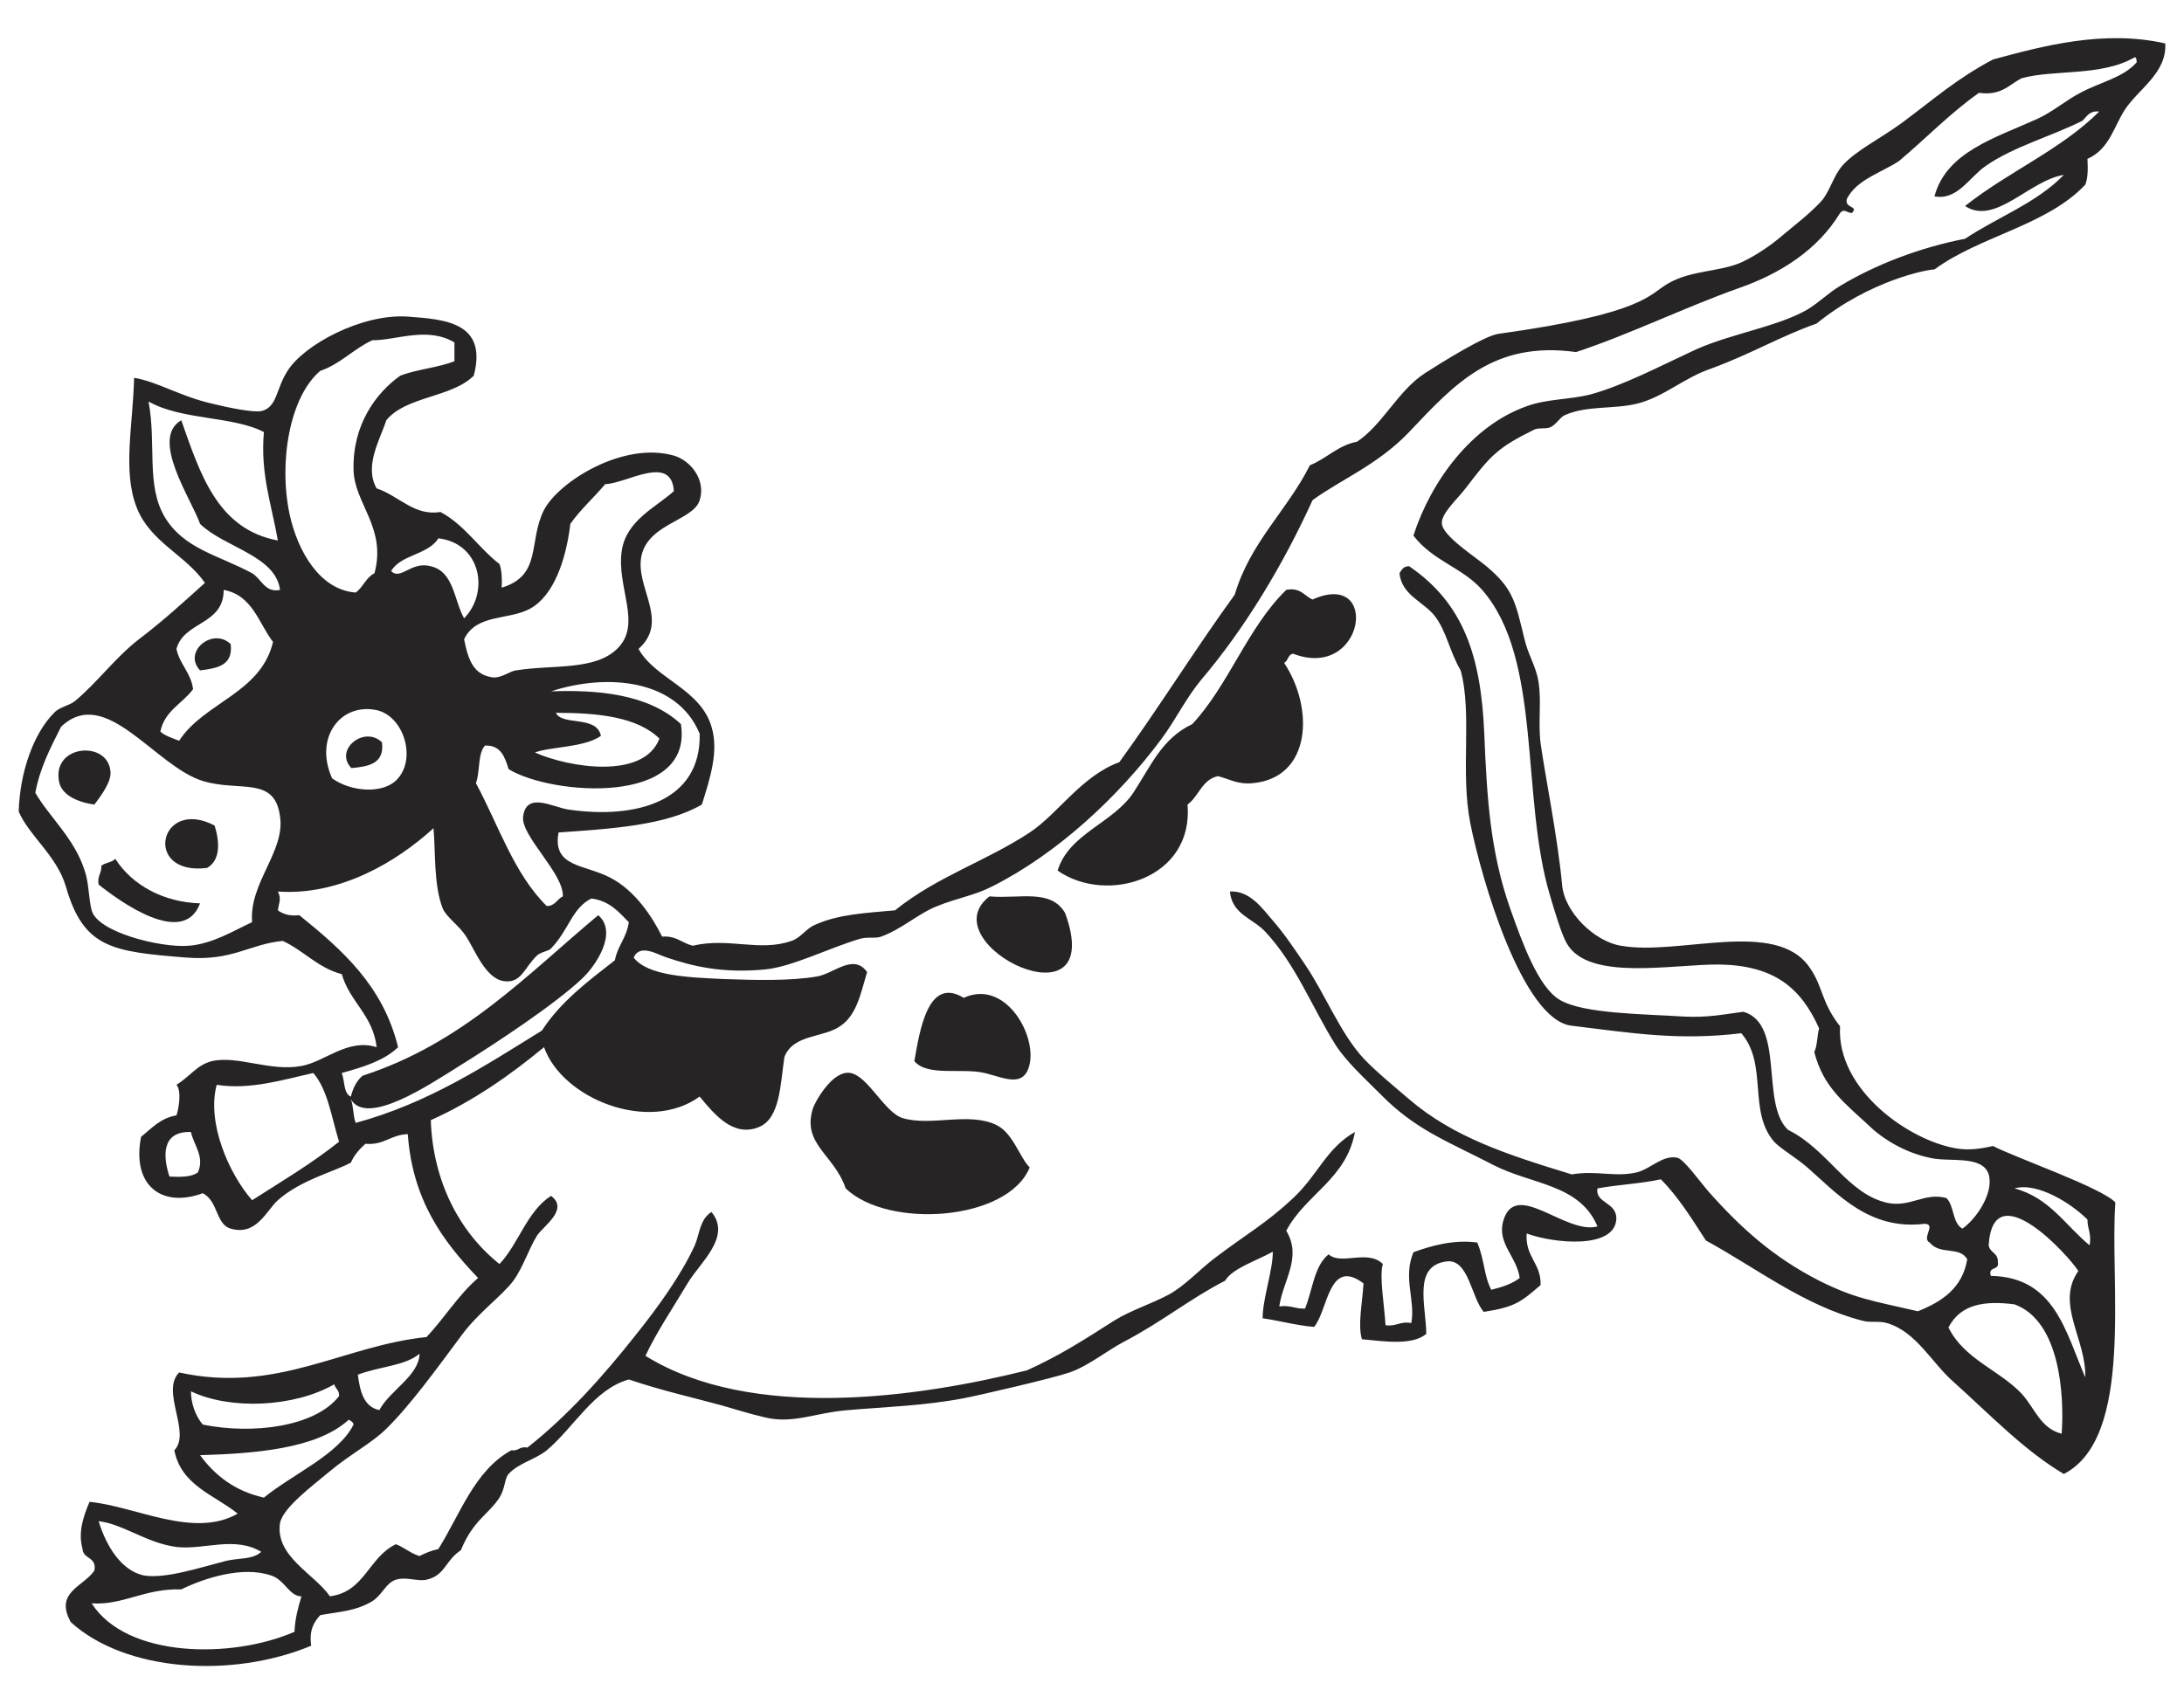
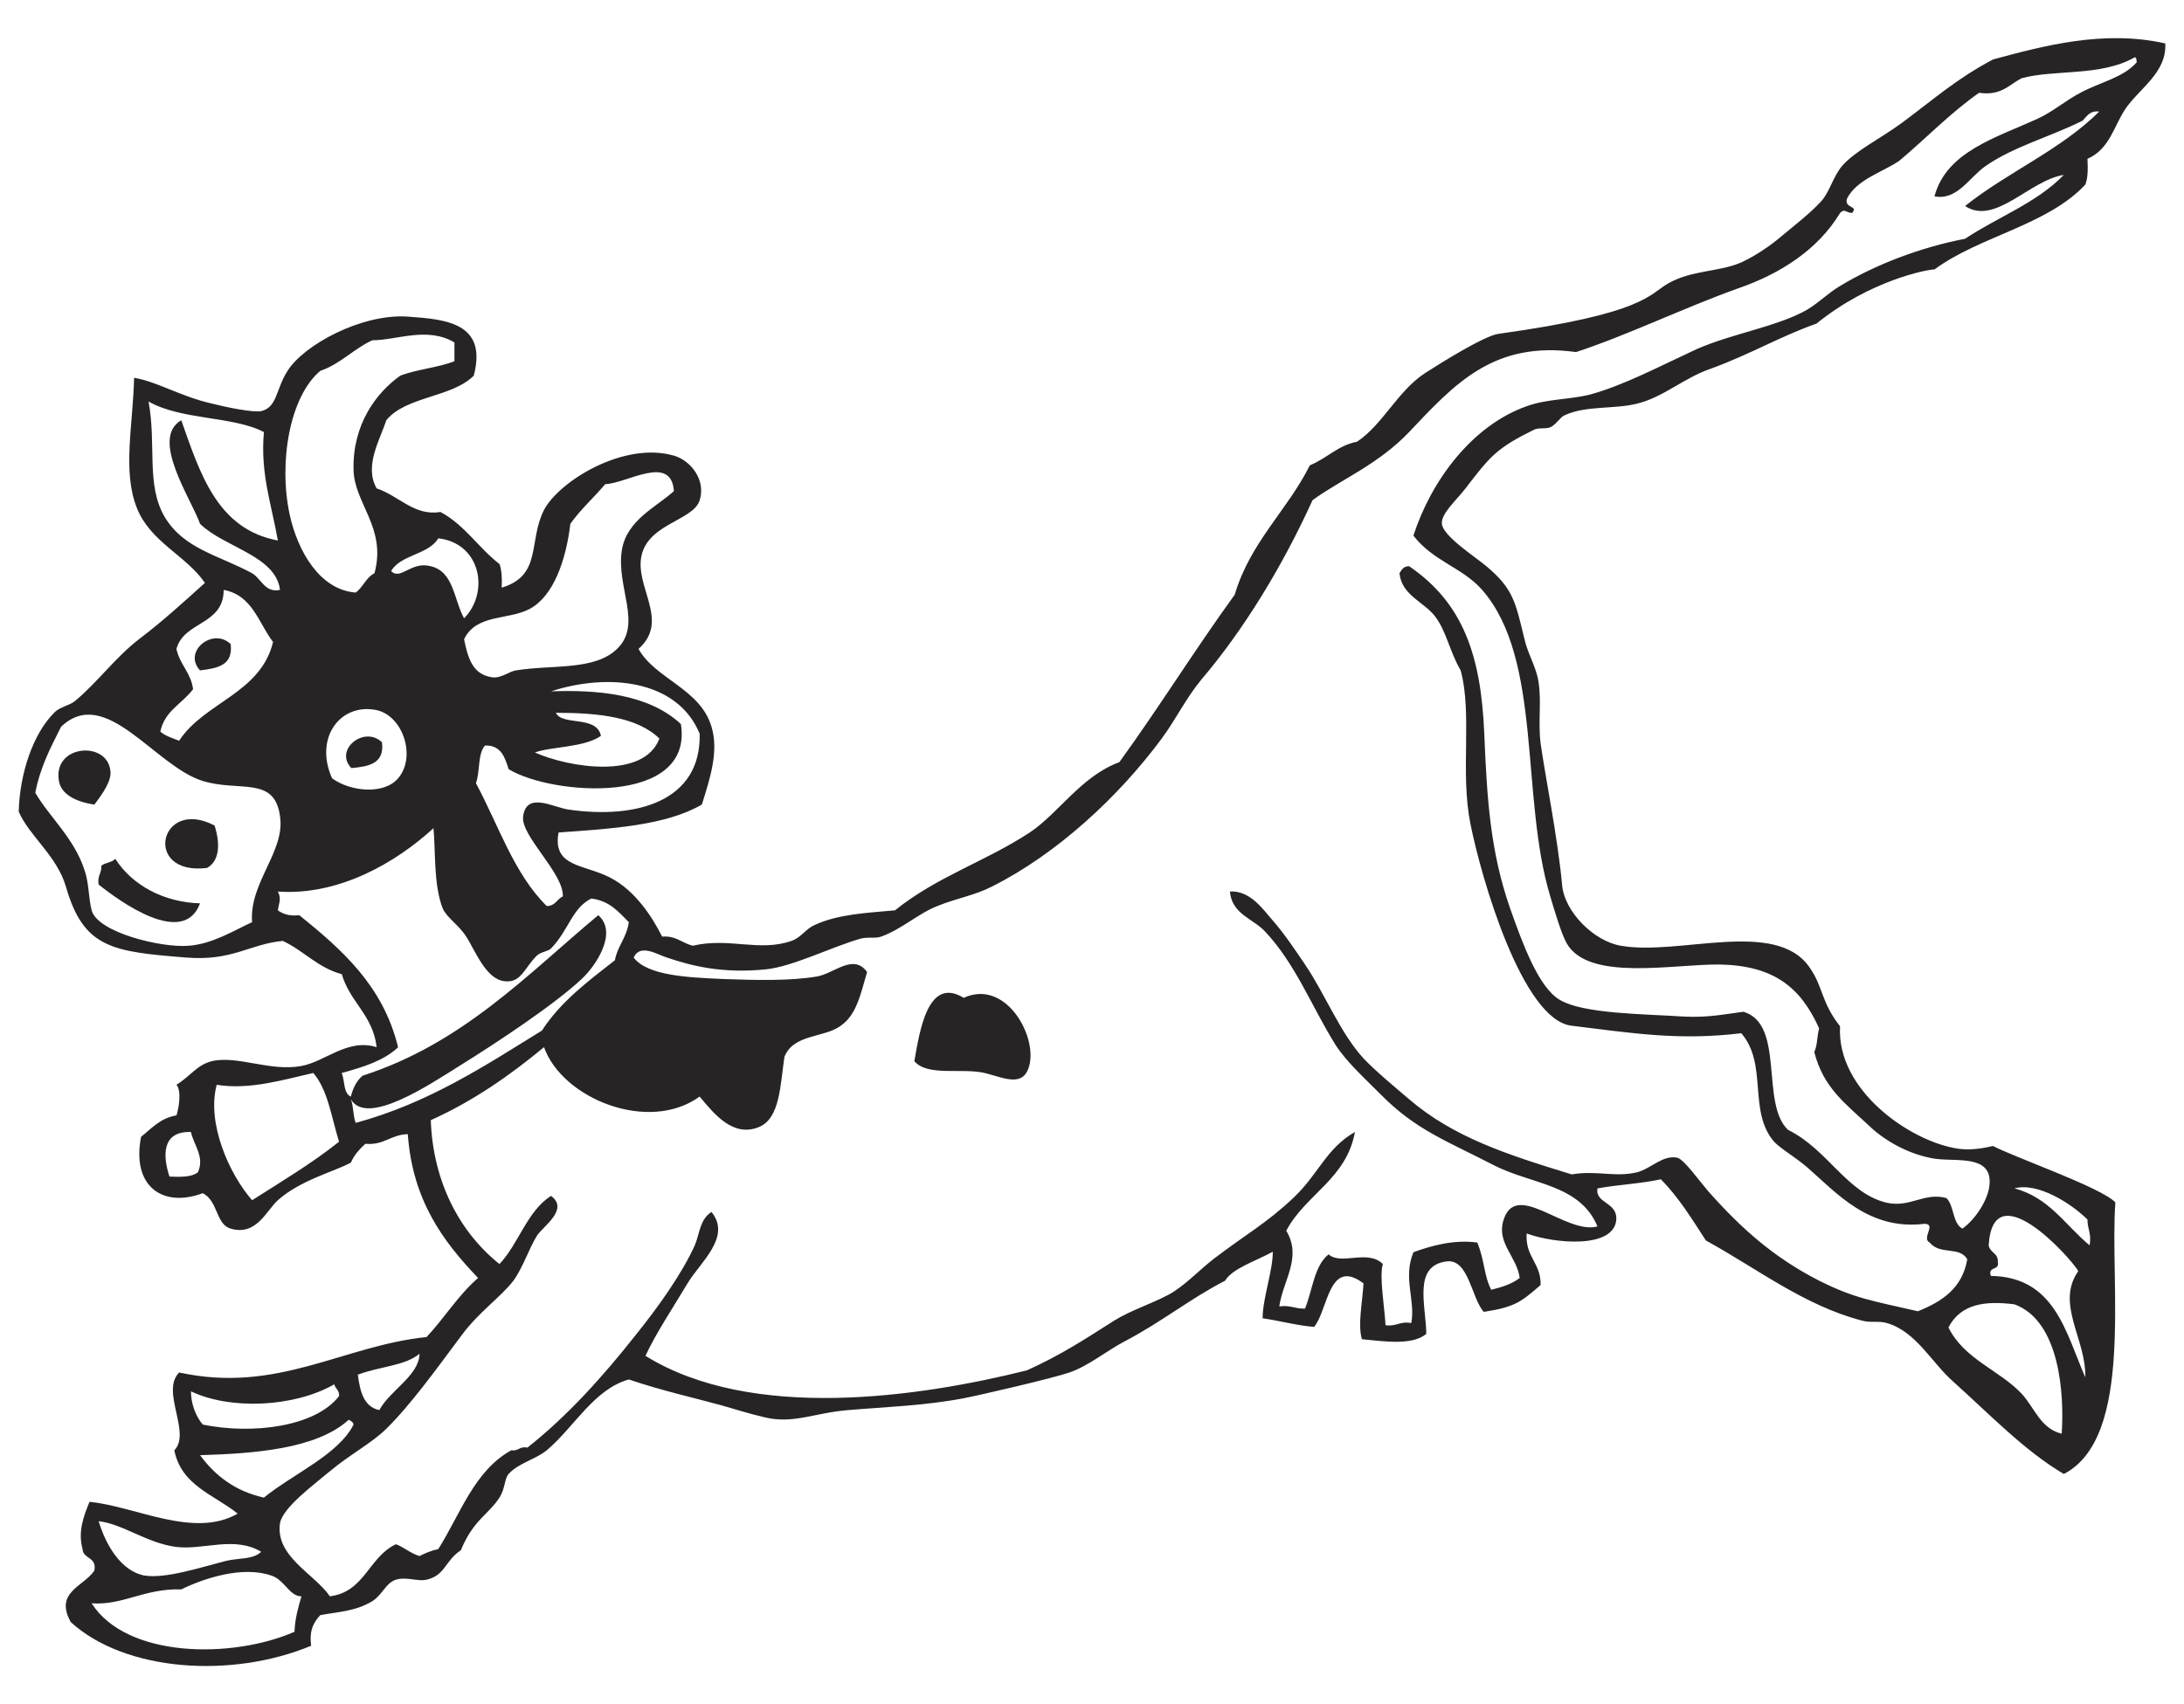
<svg xmlns="http://www.w3.org/2000/svg" version="1.1" baseProfile="tiny" id="Layer_1" x="0px" y="0px" width="116.221px" height="90.708px" viewBox="0 0 116.221 90.708" xml:space="preserve">
  <g>
-     <path fill-rule="evenodd" fill="#272425" d="M68.818,34.797c-0.286,0.028-0.257,0.371-0.485,0.485c1.599,2.4,1.456,6.086-1.628,6.4   c-0.8,0.086-1.171-0.171-1.885-0.371c-0.857,0.171-1.028,1.086-1.628,1.514c0.343,3.943-4.284,5.344-6.911,3.515   c0.6-1.972,2.941-2.515,4.026-4.143c0.942-1.429,1.514-2.886,3.142-3.657c1.943-2.086,2.942-5.143,4.999-7.143   c0.771-0.143,0.942,0.314,1.398,0.514C73.473,30.283,72.616,36.254,68.818,34.797L68.818,34.797z" />
    <path fill-rule="evenodd" fill="#272425" d="M12.274,34.283c0.143,1.144-0.714,1.286-1.628,1.4   C9.704,34.683,11.332,33.369,12.274,34.283L12.274,34.283z" />
    <path fill-rule="evenodd" fill="#272425" d="M5.021,42.826c-0.971-0.143-1.771-0.543-1.885-1.257   c-0.343-1.942,2.599-2.171,2.741-0.515C5.934,41.569,5.478,42.226,5.021,42.826L5.021,42.826z" />
    <path fill-rule="evenodd" fill="#272425" d="M11.417,43.94c0.285,0.886,0.314,1.857-0.4,2.258   C7.562,46.626,8.476,42.398,11.417,43.94L11.417,43.94z" />
    <path fill-rule="evenodd" fill="#272425" d="M10.646,48.083c-0.885,2.371-4.283-0.114-5.397-1c-0.086-0.457,0.171-0.6,0.143-1   c0.2-0.172,0.571-0.172,0.743-0.371C7.048,47.14,8.733,48.026,10.646,48.083L10.646,48.083z" />
-     <path fill-rule="evenodd" fill="#272425" d="M52.654,47.712c1.599,0.143,3.255-0.429,4.026,0.886   C58.994,54.941,49.398,50.226,52.654,47.712L52.654,47.712z" />
    <path fill-rule="evenodd" fill="#272425" d="M48.656,56.484c0.285-1.601,0.714-4.543,2.627-3.372c2.17-1,3.855,1.886,3.513,3.515   c-0.286,1.314-1.342,0.743-2.399,0.485C51.169,56.827,49.37,57.312,48.656,56.484L48.656,56.484z" />
-     <path fill-rule="evenodd" fill="#272425" d="M54.796,62.14c-1.171,2.857-7.539,3.286-9.795,1.114c-0.6-1.8-2.341-2.343-1.742-4.257   c0.085-0.285,1.028-2.057,1.999-1.886c0.942,0.172,1.799,2.086,2.77,2.4c1.514,0.457,3.541-0.343,4.998,0.371   C53.911,60.312,54.253,61.598,54.796,62.14L54.796,62.14z" />
    <path fill-rule="evenodd" fill="#272425" d="M115.224,2.312c0.086,1.571-1.399,2.4-2.142,3.514c-0.6,0.915-0.828,2.114-1.999,2.629   c0.028,0.514,0.028,1.028-0.114,1.371c-2.027,2.171-5.626,2.743-8.024,4.514c-0.371,0-3.427,0.572-6.283,2.886   c-1.885,0.657-3.512,1.629-5.625,2.4c-1.429,0.485-2.514,1.514-3.913,1.857c-1.256,0.314-2.713,0.086-3.884,0.628   c-0.229,0.114-0.457,0.515-0.742,0.629c-0.257,0.114-0.628,0-0.886,0.143c-1.97,0.972-2.313,1.4-3.626,3.114   c-0.457,0.6-1.314,1.343-1.257,1.886c0.057,0.657,1.799,1.771,2.37,2.257c1.428,1.2,1.542,1.886,2.027,3.886   c0.172,0.771,0.629,1.486,0.743,2.257c0.171,1.058-0.029,2.144,0.114,3.286c0.229,1.657,0.913,5.028,1.142,7.515   c0.114,1.457,1.714,3.028,3.142,3.257c3.084,0.543,8.225-1.457,10.023,1.144c0.743,1.057,0.6,1.828,1.628,3.143   c-0.2,3.399,3.741,6.143,6.282,6.514c0.629,0.086,1.229,0,1.856-0.143c1.285,0.657,5.74,2.2,6.512,3   c-0.314,4.286,1.027,12.515-2.742,14.457c-2.084-1.229-3.912-3.143-5.883-4.914c-1.142-1-1.97-2.657-3.513-3.114   c-0.456-0.143-0.913,0-1.37-0.143c-3.056-0.8-5.569-2.771-8.282-4.258c-0.742-1.143-1.456-2.313-2.398-3.257   c-1.028,0.229-2.284,0.286-3.37,0.485c-0.143,0.801,1.057,0.715,1,1.657c-0.114,1.572-3.284,1.286-4.77,0.743   c-0.085,1.257,0.771,1.571,0.743,2.743c-1.028,0.886-1.343,1.171-3.027,1.429c-0.657-0.743-0.8-2.829-1.971-2.687   c-1.799,0.229-1.113,2.286-1.085,3.857c-0.742,0.629-2.228,0.4-3.427,0.286c-0.229-0.771,0.028-1.943,0.085-2.972   c-1.855-1.4-1.885,1.429-2.627,2.314c-0.856-0.058-1.913-0.343-2.741-0.457c0-1.058,0.542-2.515,0.542-3.543   c-0.942,0.514-2.142,0.886-2.541,1.543c-1.885,0.971-3.371,2.2-5.398,3.257c-0.914,0.485-1.885,1.286-2.884,1.629   c-0.914,0.314-4.741,1.199-5.626,1.371c-2.113,0.4-4.112,0.457-6.14,0.629c-1.799,0.143-2.97,0.771-4.512,0.371   c-0.742-0.172-1.457-0.4-2.256-0.629c-1.457-0.399-3.142-0.771-4.912-1.371c-1.856,0.515-2.913,2.543-4.369,3.771   c-0.6,0.485-1.514,0.686-2.027,1.257c-0.229,0.258-0.171,0.743-0.486,1.258c-0.6,0.914-1.399,1.199-2.056,2.8   c-0.856,0.571-0.828,1.343-1.828,1.571c-0.428,0.114-1.085-0.172-1.627,0c-0.543,0.171-0.714,0.8-1.257,1.143   c-0.885,0.543-1.856,0.571-2.77,0.743c-0.343,0.371-0.6,0.8-0.485,1.629c-4.255,1.771-9.91,1.371-12.794-1.258   c-0.885-1.6,0.686-1.886,1.257-2.742c0.143-0.743-0.6-0.601-0.628-1.144c-0.257-0.914,0.057-1.771,0.371-2.514   c2.428,0.229,5.541,1.971,7.882,0.628c-1.228-1-2.999-1.485-3.37-3.371c0.914-0.943-0.742-3.143,0.257-4.143   c5.226,1.143,8.71-1.429,13.165-1.886c0.942-1,1.685-2.229,2.742-3.144c-1.856-1.942-3.484-4.114-3.741-7.656   c-0.914,0.028-1.256,0.6-2.256,0.514c-0.314,0.286-0.6,0.601-0.771,1c-0.885,0.486-2.656,0.914-3.884,2   c-0.628,0.571-1.143,1.914-2.513,1.515c-0.799-0.229-0.657-1.457-1.485-1.886c-2.142,0.8-3.798-0.372-3.284-3   c0.571-0.457,1.028-1,1.885-1.143c0.114-0.344,0.286-1.286,0-1.629c0.743-0.457,1.085-1.058,1.885-1.257   c1.371-0.314,3.113,0.571,4.769,0.257c1.257-0.229,2.456-1.486,3.998-1c-0.2-1.715-1.428-2.4-1.856-3.886   c-1.285-0.343-2.028-1.257-3.142-1.771c-1.771,0.171-2.684,1.086-5.14,0.886c-3.913-0.314-5.455-0.485-6.397-3.771   c-0.485-1.657-1.97-2.715-2.513-4c0.057-2.058,0.771-4.144,1.885-5.258c0.286-0.313,0.8-0.371,1.114-0.628   c1.2-1,2.142-2.314,3.398-3.286c1.285-0.972,2.37-1.972,3.513-3c-1.028-1.486-2.913-2.171-3.627-4   c-0.771-1.943-0.2-4.4-0.143-6.915c1.228,0.2,2.484,1,4.141,1.372c0.8,0.2,2.17,0.486,2.627,0.4c0.856-0.2,0.771-1.171,1.399-2.143   c0.856-1.372,3.941-3.057,6.396-2.886c1.999,0.143,4.255,0.314,3.513,3.143c-1.171,1.171-3.598,1.086-4.655,2.372   c-0.314,1-1.199,2.429-0.514,3.628c1.2,0.4,1.999,1.486,3.398,1.257c1.285,0.686,2.027,1.914,3.141,2.771   c0.114,0.314,0.143,0.771,0.114,1.257c2.17-0.657,1.399-2.457,2.256-4.143c0.799-1.514,4.226-3.657,6.911-2.886   c0.885,0.257,1.713,1.286,1.371,2.372c-0.342,1.143-3.027,1.257-3.141,3.286c-0.085,1.6,1.457,3.229-0.114,4.629   c0.885,1.6,3.284,2.114,3.884,4.143c0.4,1.314-0.085,2.771-0.514,4.143c-1.913,1.114-4.797,1.286-7.625,1.486   c-0.343,1.857,1.371,1.686,2.741,2.4c1.342,0.686,2.256,2.114,2.77,3.143c0.743-0.058,1.057,0.343,1.628,0.485   c1.942-0.457,3.541,0.343,5.254-0.257c0.514-0.172,0.771-0.657,1.257-0.857c1.256-0.571,2.713-0.628,4.255-0.771   c2.228-1.8,4.826-2.6,7.168-4.143c1.514-1,2.742-3,4.769-3.743c2.113-2.914,4.027-6,6.14-8.915c0.828-2.8,2.799-4.486,3.998-6.886   c0.914-0.371,1.485-1.057,2.514-1.257c1.37-0.915,2.17-2.714,3.626-3.657c0.8-0.515,3.17-2,3.913-2.086   c7.796-1.085,7.967-2.085,9.023-2.686c1.257-0.714,2.713-0.6,3.884-1.114c0.743-0.343,1.542-0.886,2.113-1.372   c0.714-0.6,1.542-1.229,2.143-1.886c0.456-0.514,0.628-1.314,1.113-1.886c0.714-0.8,1.999-1.428,3.142-2.257   c1.771-1.314,2.941-2.372,4.883-3.4C108.685,2.455,111.939,1.569,115.224,2.312L115.224,2.312z M107.57,4.168   c-0.656,0.343-1.085,0.943-2.256,0.771c-1.542,1.086-2.827,2.429-4.255,3.629c-0.942,0.628-2.228,0.971-2.771,2   c-0.171,0.542,0.657,0.371,0.257,0.771c-0.313-0.028-0.399-0.257-0.628,0c-1.171,1.943-3.17,3.229-5.397,4   c-2.884,1.029-5.939,2.515-8.652,3.4c-4.37-0.6-6.426,1.657-8.882,4.257c-1.656,1.743-3.712,2.572-5.141,3.629   c-1.57,3.457-3.626,6.857-5.911,9.542c-0.829,1-1.371,2.144-2.114,3.144c-2.284,3.086-5.568,6.143-9.052,7.886   c-0.886,0.457-1.914,0.629-2.884,1.028c-1.028,0.4-1.885,1.229-2.999,1.629c-0.314,0.114-0.714,0-1.114,0.114   c-1.571,0.457-3.599,1.485-5.026,1.629c-2.285,0.229-3.912-0.172-5.254-0.629c-0.485-0.143-1.428-0.771-1.771,0   c0.742,0.972,2.884,1.057,4.769,1.143c1.599,0.058,3.598,0.114,5.026-0.143c0.885-0.172,1.914-1.229,2.627-0.229   c-0.343,1.143-0.542,2.257-1.399,2.857c-0.885,0.656-2.513,0.428-2.999,1.656c-0.229,1.515-0.229,3.286-1.371,3.743   c-1.342,0.543-2.342-0.657-3.142-1.628c-2.713,1.971-7.311,0.114-8.281-2.629c-1.799,1.485-3.741,2.857-6.026,3.886   c0.114,3.285,1.542,5.972,3.655,7.657c1.028-1.086,1.457-2.8,2.742-3.629c0.971,0.715-0.4,1.6-0.743,2.114   c-0.428,0.686-0.742,1.686-1.256,2.4c-0.628,0.828-1.856,1.686-2.742,2.886c-1.342,1.8-2.741,3.742-4.026,5   c-0.743,0.742-1.942,1.371-2.999,2.257c-0.885,0.743-2.513,1.942-2.656,2.771c-0.257,1.771,1.828,2.686,2.656,3.886   c1.856-0.229,2.056-2.086,3.513-2.771c0.457,0.172,0.771,0.485,1.256,0.629c0.286-0.144,0.6-0.286,1-0.372   c1.171-1.856,1.914-4.171,3.884-5.257c0.4,0.057,0.428-0.229,0.857-0.143c2.142-1.686,4.055-3.829,5.769-6   c1.171-1.457,2.427-3.2,3.141-4.771c0.257-0.601,0.257-1.372,0.885-1.771c1.085,1.314-0.6,2.686-1.256,3.771   c-0.8,1.343-1.685,2.657-2.256,3.886c5.655,3.514,14.593,2.2,20.305,0.771c1.828-0.829,3.084-1.657,4.655-2.657   c0.885-0.543,1.913-0.857,2.884-1.372c0.8-0.428,1.572-1.257,2.372-1.886c1.799-1.371,2.798-1.886,4.255-3.257   c1.342-1.257,1.741-2.629,3.284-3.515c-0.457,2.515-2.628,3.314-3.655,5.258c0.856,1.429-0.172,2.628-0.372,4.028   c0.6-0.086,0.857,0.143,1.371,0.114c0.399-0.972,0.485-2.285,1.257-2.886c0.656,0.601,2.084-0.285,2.884,0.515   c-0.199,0.628,0.086,2.257,0.143,3.257c0.571,0.086,0.771-0.229,1.371-0.114c0.229-1.229-0.457-2.4,0.114-3.771   c0.942-0.343,2.142-0.686,3.398-0.515c0.399,0.972,0.343,1.743,0.742,2.515c0.571-0.143,1.114-0.314,1.514-0.629   c-0.143-1.114-1.199-1.828-0.885-3c0.628-2.313,3.313,0.715,5.025,0.258c-0.942-2.258-3.513-2.229-5.512-3.258   c-2.541-1.313-4.169-1.886-6.025-3.771c-0.856-0.856-1.827-1.742-2.398-2.628c-1.285-2.058-2.113-4.286-3.741-6.028   c-0.657-0.715-1.771-0.915-1.885-2.144c1.057-0.057,1.714,0.886,2.256,1.515c0.629,0.714,1.199,1.571,1.742,2.371   c1.085,1.601,1.885,3.686,3.142,5.029c0.686,0.714,1.599,1.457,2.398,2.143c2.37,2.028,5.197,2.942,8.653,4   c1.313-0.229,2.313,0.171,3.483-0.114c0.743-0.2,1.371-0.943,2.142-0.771c0.343,0.086,1.143,1.2,1.628,1.771   c1.8,2.028,3.513,3.543,5.912,4.771c1.885,0.942,2.77,1.057,5.254,1.628c1.285-0.514,2.37-1.229,2.628-2.771   c-0.429-0.714-1.429-0.199-1.999-0.886c-0.457-0.229,0.371-0.971-0.258-1c-2.97,0.372-4.683-1.628-6.254-3   c-0.628-0.542-1.428-1-1.771-1.371c-1.399-1.629-0.313-4.114-1.742-5.771c-3.313,0.4-5.769,0-9.023-0.399   c-2.628-0.286-4.826-7.886-5.397-10.772c-0.543-2.742,0.114-5.828-0.515-8.143c-0.6-1.028-0.742-2.057-1.37-2.886   c-0.6-0.771-1.771-1.114-1.885-2.286c0.114-0.172,0.199-0.372,0.514-0.372c2.885,1.971,3.827,4.771,3.998,8.914   c0.143,3.429,0.314,6.258,1.371,9.286c0.656,1.857,1.514,4.229,2.655,4.886c1.257,0.743,4.427,0.743,6.626,0.886   c1.256,0.058,2.056-0.114,3.141-0.257c2.228,0.657,0.886,4.886,2.37,6.285c2.143,1.058,3.142,3.4,5.283,3.886   c1.229,0.258,1.971-0.571,3.142-0.257c0.429,0.4,0.314,1.343,0.856,1.629c0.743-0.515,1.686-1.914,1.399-2.886   c-0.343-1.058-2.113-0.629-3.141-0.886c-1.257-0.257-2.456-0.972-3.142-1.629c-1.343-1.257-2.513-2.086-2.999-4   c0.172-0.343,0.144-0.857,0.258-1.257c-0.972-2.172-2.399-3.343-5.283-3.4c-2.484-0.028-6.969,0.914-8.14-1.114   c-0.285-0.485-0.656-1.742-0.885-2.514c-1.6-5.286-0.399-12.629-3.627-16.315c-1.057-1.2-2.599-1.515-3.655-2.886   c0.942-2.915,3.113-5.857,6.025-6.886c1.086-0.4,2.285-0.343,3.398-0.629c1.771-0.485,3.713-1.514,5.626-2.4   c1.941-0.857,4.313-1.2,5.911-2.114c0.657-0.4,1.114-0.886,1.742-1.257c1.885-1.143,4.283-2.057,6.654-2.514   c1.713-1.143,3.826-1.914,5.254-3.4c-1.827,0.286-3.655,2.714-5.254,1.657c2.256-1.8,5.111-3,7.139-5.029   c-0.514-0.057-0.656,0.257-0.885,0.486c-1.714,0.857-3.655,1.372-5.141,2.4c-0.885,0.6-1.514,1.857-2.741,1.629   c0.628-2.372,3.255-3.115,5.512-4.143c0.799-0.372,1.484-0.972,2.256-1.372c1.057-0.571,2.284-0.8,2.998-1.628   c-0.028-0.114,0-0.257-0.114-0.257C111.797,4.083,109.313,3.683,107.57,4.168L107.57,4.168z M19.813,18.111   c-1,0.458-1.685,1.257-2.77,1.629c-1.627,1.371-2.228,4.857-1.627,7.657c0.428,1.942,1.599,4,3.512,4.143   c0.4-0.286,0.542-0.8,1-1.028c0.657-2.429-1.085-3.714-1.114-5.515c-0.057-2.4,1.2-4.085,2.485-5   c0.885-0.343,2.027-0.428,2.884-0.771c0-0.314,0-0.657,0-1C22.726,17.369,21.127,18.111,19.813,18.111L19.813,18.111z    M8.761,27.512c1.028,1.714,2.856,2.028,4.655,3c0.485,0.286,0.685,1.057,1.485,0.886c-0.229-1.829-2.97-2.257-4.255-3.515   c-0.457-1.314-2.684-4.543-1-5.514c1,2.829,1.914,5.8,5.141,6.4c-0.343-1.943-0.942-3.571-0.743-5.771   c-1.627-0.857-4.398-0.628-6.14-1.628C8.333,23.683,7.762,25.797,8.761,27.512L8.761,27.512z M32.207,25.769   c-0.6,0.714-1.313,1.343-1.856,2.114c-0.228,1.915-0.885,3.829-2.142,4.515c-1.142,0.628-2.856,0.257-3.513,1.628   c0.229,1.143,0.514,1.886,1.514,2.028c0.457,0.058,0.942-0.343,1.256-0.371c1.885-0.314,4.169,0.028,5.369-1.143   c1.371-1.315-0.057-3.286,0.257-5.258c0.257-1.6,1.828-2.286,2.77-3.143C35.72,24.14,33.349,25.74,32.207,25.769L32.207,25.769z    M23.326,28.654c-0.542,0.886-1.999,0.857-2.513,1.743c0.514,0.514,1.057-0.543,2.113-0.257c1.228,0.286,1.228,1.8,1.771,2.771   C26.067,31.512,25.582,28.912,23.326,28.654L23.326,28.654z M9.39,34.541c0.171,0.828,0.771,1.257,0.885,2.143   c-0.571,0.771-1.514,1.143-1.742,2.257c0.257,0.229,0.628,0.343,1,0.486c1.342-2.058,4.34-2.515,4.997-5.258   c-0.771-1-1.085-2.485-2.627-2.771C11.903,33.283,9.79,33.054,9.39,34.541L9.39,34.541z M27.838,43.455   c0.171-1.314,1.542-0.515,2.37-0.371c3.655,0.543,7.111-0.429,7.025-4.029c-1.199-2.914-4.94-3.229-7.91-2.257   c2.399-0.086,5.169,0.114,6.911,1.743c0.686,4.371-6.882,3.8-9.167,2.399c-0.2-0.628-0.4-1.285-1.257-1.257   c-0.4,0.429-0.257,1.429-0.485,2c1.199,2.229,2.027,4.829,3.77,6.543c0.457,0,0.542-0.371,0.857-0.514   C30.008,46.484,27.695,44.483,27.838,43.455L27.838,43.455z M21.184,41.426c0.971-1.114,0.285-3.314-1.143-3.629   c-1.913-0.399-3.341,1.457-2.37,3.629C18.642,42.14,20.441,42.312,21.184,41.426L21.184,41.426z M14.901,43.455   c-0.286-2.172-2.142-1.286-4.112-1.886c-2.57-0.8-5.169-5.143-7.539-2.886c-0.543,1.086-1.114,2.143-1.371,3.515   c0.743,1.285,2.085,2.429,2.627,4.143c0.229,0.657,0.2,1.429,0.371,2.114c0.314,1.172,3.684,2,5.141,1.886   c1.285-0.086,2.456-0.828,3.398-1.257C13.245,46.998,15.187,45.312,14.901,43.455L14.901,43.455z M31.979,39.168   c-0.885,0.629-2.713,0.572-3.513,0.886c1.799,0.801,5.797,1.458,6.625-0.742c-1.171-1.144-3.227-1.372-5.512-1.372   C29.922,38.655,31.75,38.054,31.979,39.168L31.979,39.168z M14.787,47.455c0.2,0.4,0.057,0.571,0,1   c0.286,0.2,0.6,0.314,1.142,0.258c2.256,1.828,4.455,3.742,5.255,7.028c-0.743,0.714-1.856,1.057-2.999,1.371   c0.171,0.429,0.085,1.086,0.485,1.258c0.114-0.458,0.314-0.857,0.628-1.115c5.312-1.714,8.71-5.343,12.537-8.542   c1.057,0.914-0.114,2.686-0.885,3.399c-1.428,1.343-4.484,3.372-6.511,4.629c-1.599,1-4.912,3.229-5.769,1.771   c0.143,0.343,0.114,0.886,0.257,1.257c3.884-1.057,6.854-3.028,9.91-4.914c1-1.543,2.456-2.629,3.884-3.743   c0.143-0.771,0.628-1.2,0.742-2.028c-0.542-0.543-1.028-1.143-1.999-1.257c-1.028,0.514-1.199,1.686-2.142,2.657   c-0.114,0.143-0.514,0.171-0.743,0.371c-0.685,0.657-0.828,1.485-1.742,1.371c-1-0.114-1.571-1.686-2.028-2.371   c-0.371-0.601-1.057-1.028-1.256-1.515c-0.485-1.257-0.371-3.057-0.485-4.257C21.07,45.912,18.042,47.683,14.787,47.455   L14.787,47.455z M16.672,57.112c-1.542,0.343-3.37,0.914-5.141,0.629c-0.542,2.028,0.657,4.743,1.885,6.143   c1.57-1,3.198-1.972,4.626-3.114C17.643,59.484,17.443,57.998,16.672,57.112L16.672,57.112z M9.019,62.626   c0.6,0.028,1.199,0.028,1.513-0.229c0.372-0.829-0.228-1.457-0.371-2.144C8.562,60.198,8.676,61.598,9.019,62.626L9.019,62.626z    M111.083,64.912c-0.856-0.856-2.656-2-3.884-1.657c1.856,0.486,2.713,1.972,3.998,3.029   C111.312,65.683,111.083,65.426,111.083,64.912L111.083,64.912z M105.828,66.284c0.058,0.399,0.515,0.399,0.485,0.886   c0.114,0.485-0.542,0.2-0.371,0.742c3.398,0.058,3.97,2.972,5.026,5.4c0.057-2.028-1.6-3.914-0.371-5.657   C110.112,66.855,106.057,62.398,105.828,66.284L105.828,66.284z M107.199,69.426c-1.57-0.2-2.855-0.028-3.513,1.229   c0.828,1.686,2.685,2.257,3.884,3.515c0.714,0.771,1,1.856,2.142,2.143C109.855,74.254,109.627,70.312,107.199,69.426   L107.199,69.426z M19.042,73.169c0.114,0.886,0.314,1.714,1.143,1.886c0.571-1.058,2.113-1.829,2.142-3   C21.526,72.712,20.27,72.712,19.042,73.169L19.042,73.169z M17.786,73.683c-2.142,1.229-5.54,1.372-7.625,0.372   c0,0.571,0.2,1.257,0.628,1.771c2.656,0.543,5.997,0.114,7.253-1.515C18.071,73.998,17.843,73.912,17.786,73.683L17.786,73.683z    M10.646,77.455c0.8,1.086,1.856,1.915,3.398,2.258c1.542-1.258,3.97-2.286,4.769-3.886c-0.028-0.144-0.143-0.2-0.257-0.258   C16.843,77.14,13.473,77.37,10.646,77.455L10.646,77.455z M9.39,82.34c-1.571-0.2-2.855-1.229-4.141-1.371   c0.399,1.314,1.199,2.629,2.398,2.886c1.143,0.2,3.027-0.429,4.37-0.771c0.714-0.172,1.428-0.058,1.885-0.485   C12.474,81.741,10.846,82.512,9.39,82.34L9.39,82.34z M14.416,83.855c-1.514-0.515-3.542,0.143-4.77,0.743   c-1.97-0.058-3.084,0.856-4.769,0.742c1.856,2.914,7.454,2.972,10.795,1.515c0.028-0.715,0.2-1.314,0.371-1.886   C15.387,84.969,15.158,84.083,14.416,83.855L14.416,83.855z" />
    <path fill-rule="evenodd" fill="#272425" d="M20.327,39.512c0.143,1.143-0.714,1.285-1.628,1.371   C17.757,39.912,19.385,38.597,20.327,39.512L20.327,39.512z" />
  </g>
</svg>